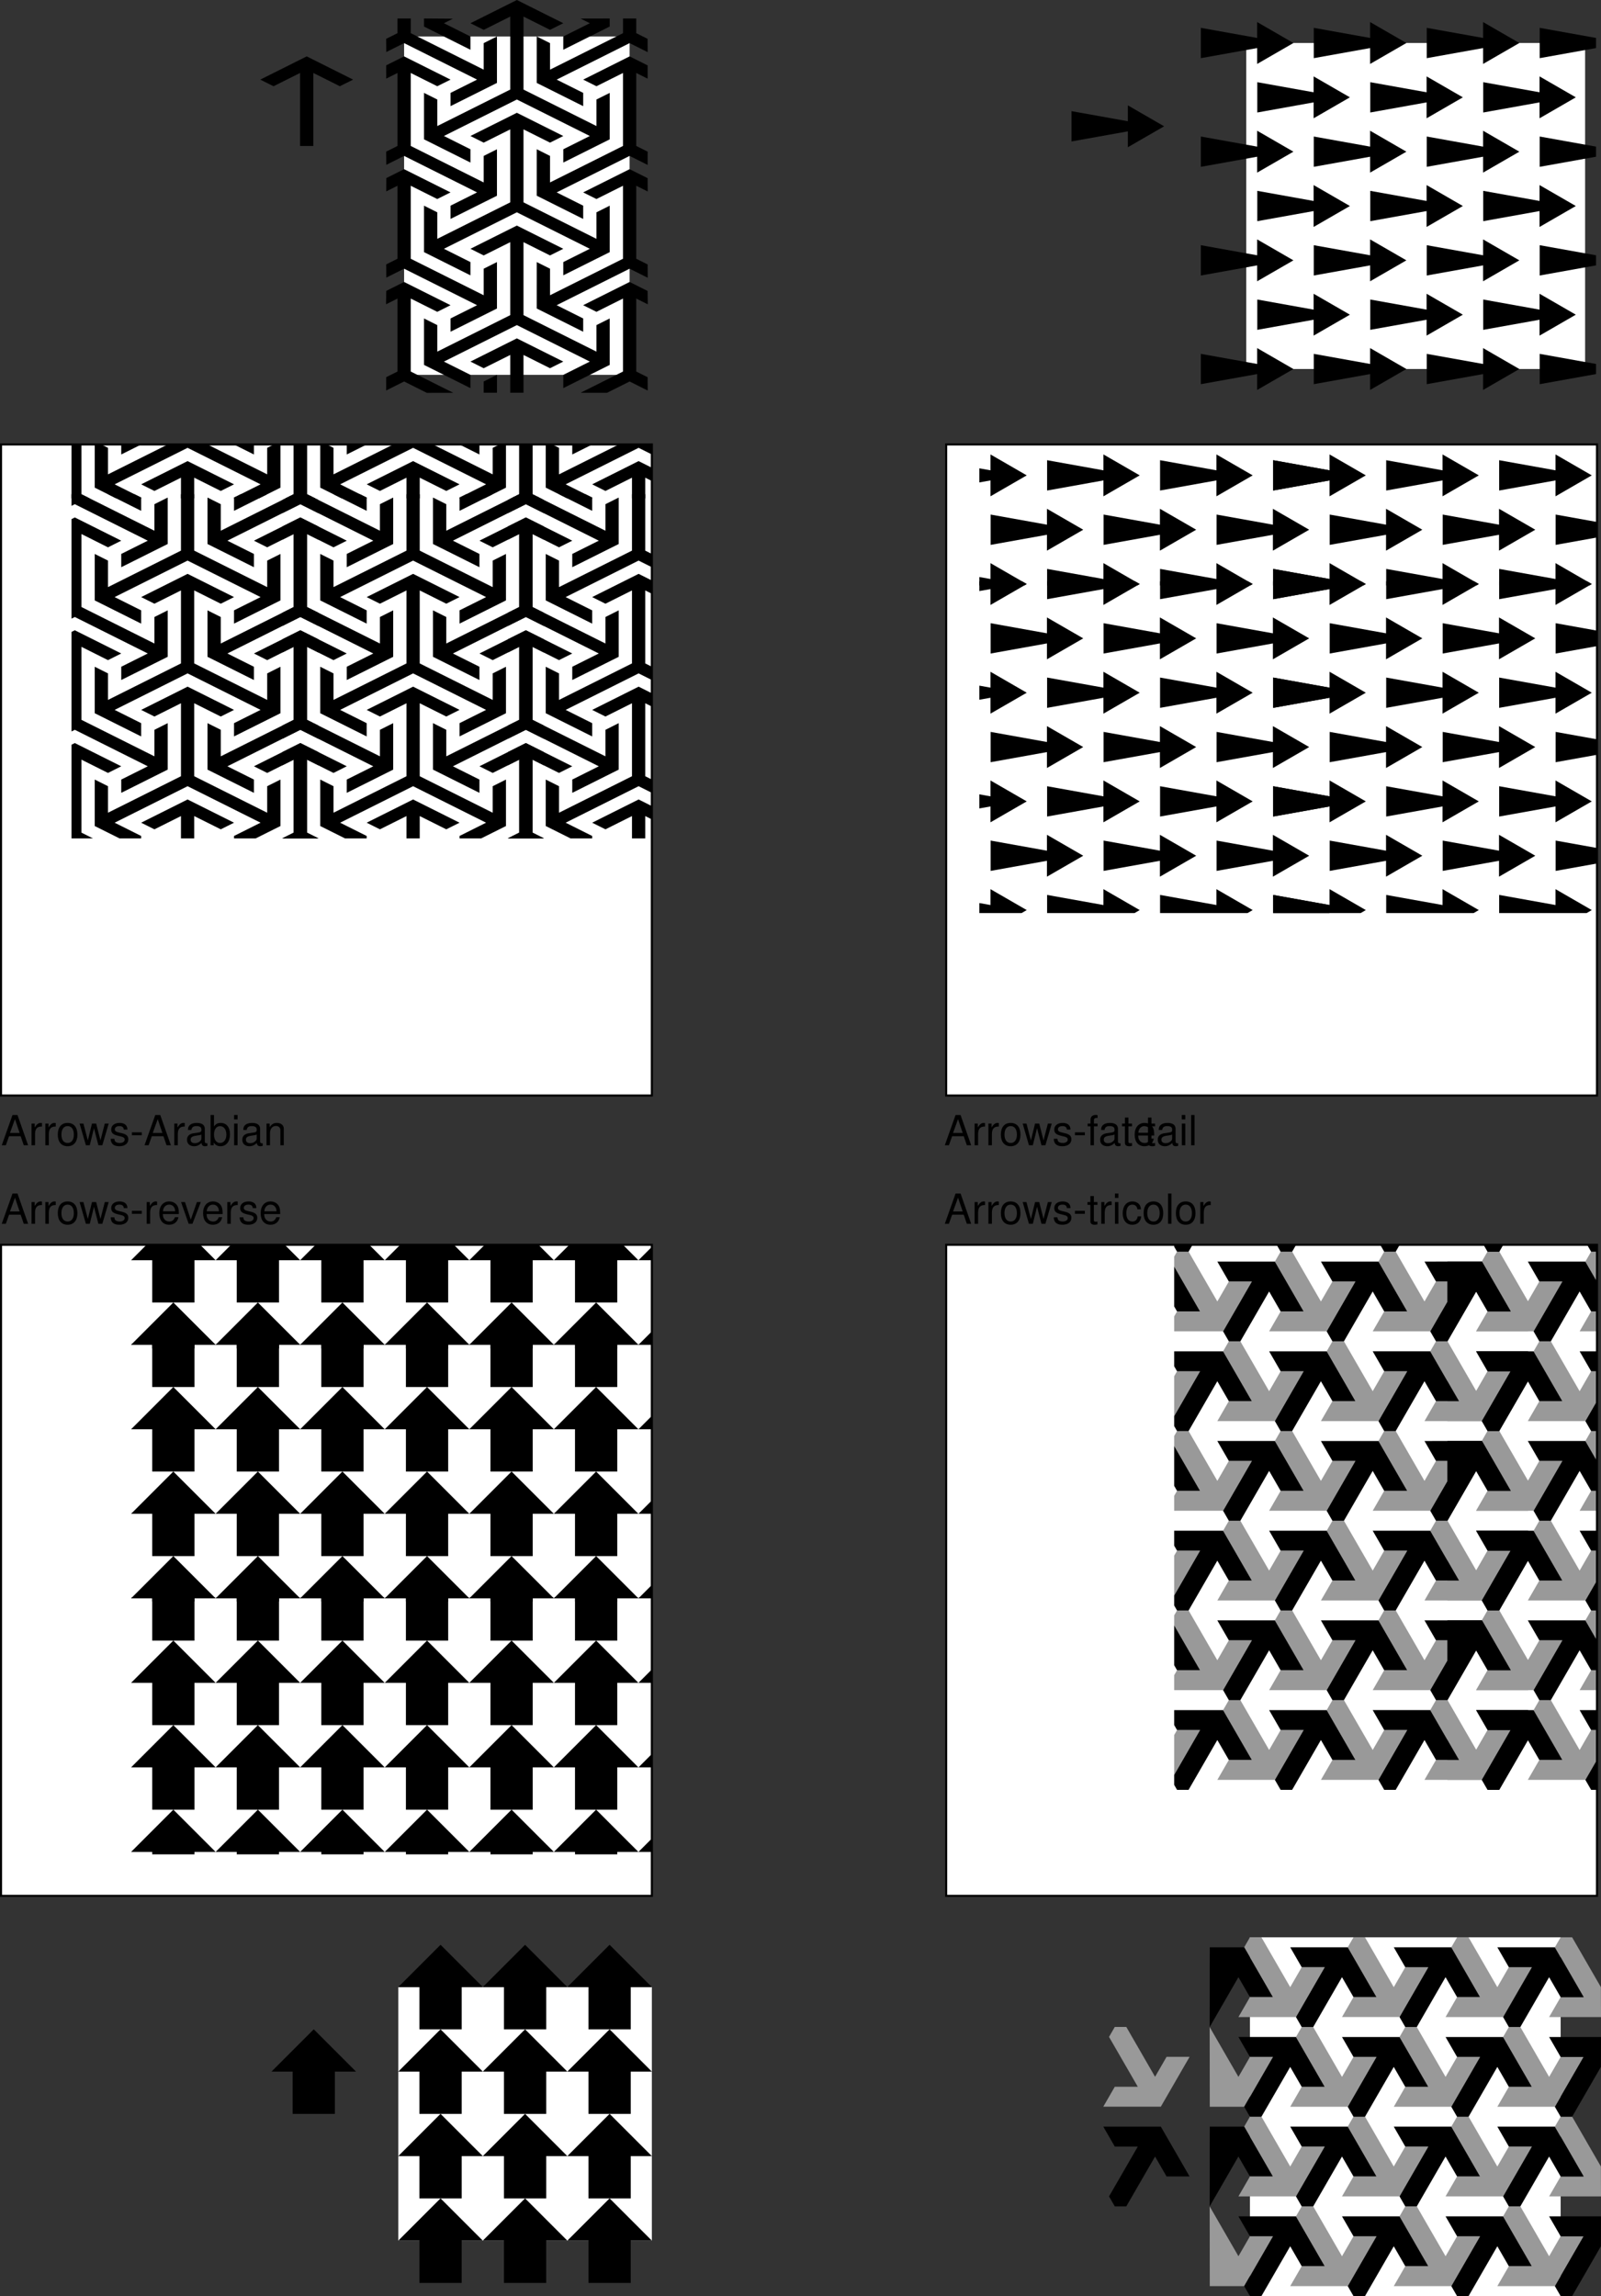
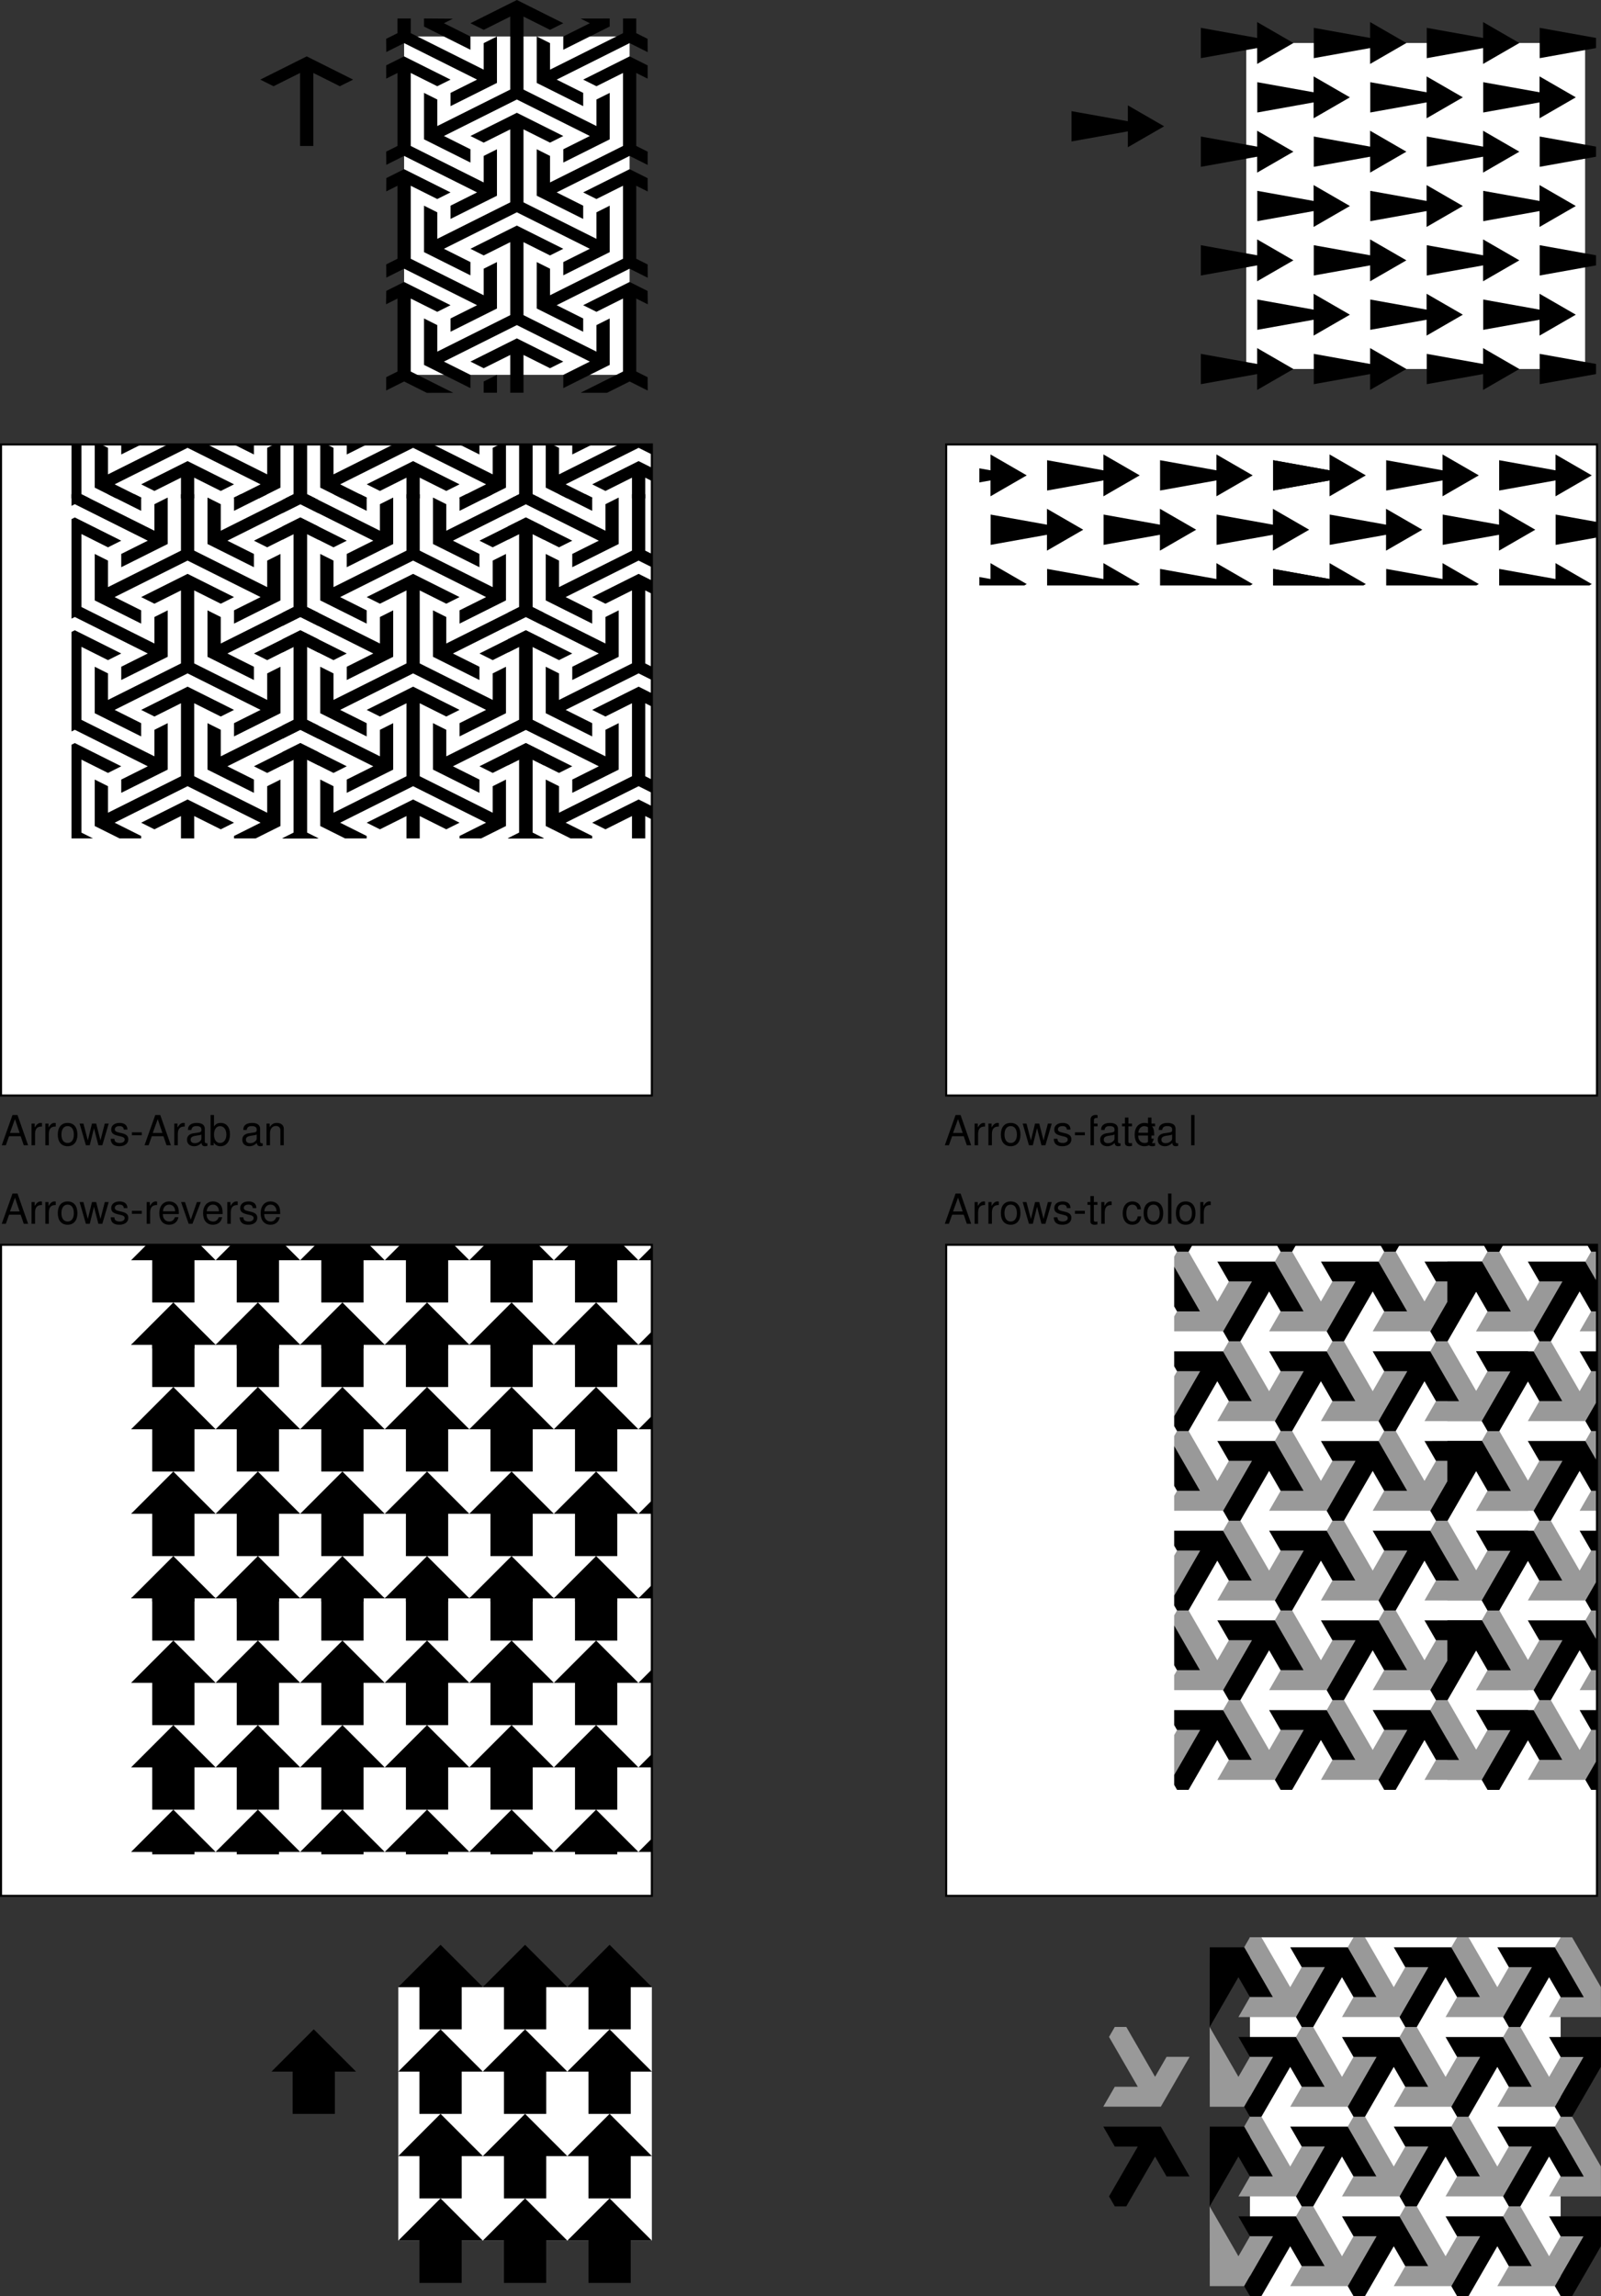
<svg xmlns="http://www.w3.org/2000/svg" xmlns:xlink="http://www.w3.org/1999/xlink" width="386.215" height="553.699">
  <rect width="100%" height="100%" fill="#333333" stroke="none" />
  <defs>
    <path id="a" d="M4.734-2.188 5.484 0h1.047L3.97-7.297H2.766L.172 0h.984l.782-2.188Zm-.25-.78H2.156l1.204-3.33zm0 0" />
    <path id="b" d="M.688-5.234V0h.843v-2.719c.016-1.265.532-1.828 1.672-1.797v-.843c-.14-.016-.219-.032-.312-.032-.547 0-.954.329-1.438 1.094v-.937zm0 0" />
    <path id="c" d="M2.719-5.39c-1.485 0-2.36 1.046-2.36 2.812C.36-.813 1.234.234 2.734.234c1.47 0 2.36-1.046 2.36-2.78 0-1.813-.86-2.845-2.375-2.845zm.015.765c.938 0 1.5.781 1.5 2.078 0 1.235-.578 2-1.5 2-.937 0-1.5-.765-1.5-2.031s.563-2.047 1.5-2.047zm0 0" />
    <path id="d" d="m5.547 0 1.531-5.234h-.937L5.094-1.156 4.062-5.234H3.048l-1 4.078L.984-5.234H.063L1.577 0h.938L3.53-4.11 4.594 0Zm0 0" />
    <path id="e" d="M4.375-3.781c0-1.031-.688-1.61-1.89-1.61-1.22 0-2.016.625-2.016 1.594 0 .828.422 1.219 1.656 1.516l.781.187c.578.14.813.36.813.719 0 .5-.485.828-1.219.828-.453 0-.828-.125-1.047-.344-.125-.156-.187-.296-.234-.671H.344C.375-.345 1.063.234 2.438.234c1.312 0 2.156-.656 2.156-1.671 0-.766-.438-1.204-1.485-1.454l-.796-.187c-.688-.156-.97-.375-.97-.75 0-.485.423-.797 1.11-.797.672 0 1.031.297 1.047.844zm0 0" />
    <path id="f" d="M2.844-3.125H.454v.719h2.39Zm0 0" />
    <path id="g" d="M2.547-5.234h-.86v-1.454H.845v1.454H.14v.671h.703v3.97c0 .53.36.827 1.015.827.22 0 .407-.03.688-.078v-.703A1.528 1.528 0 0 1 2.14-.5c-.36 0-.454-.094-.454-.469v-3.594h.86zm0 0" />
-     <path id="h" d="M1.5-5.234H.672V0H1.5Zm0-2.063H.656v1.063H1.5Zm0 0" />
    <path id="i" d="M4.703-3.484c-.031-.5-.14-.829-.344-1.125-.359-.485-.984-.782-1.718-.782C1.219-5.39.312-4.266.312-2.53c0 1.687.891 2.765 2.313 2.765 1.25 0 2.047-.75 2.14-2.03h-.827c-.141.843-.579 1.25-1.282 1.25-.922 0-1.469-.75-1.469-1.985 0-1.313.532-2.094 1.438-2.094.703 0 1.14.422 1.25 1.14zm0 0" />
    <path id="j" d="M1.516-7.297H.687V0h.829zm0 0" />
-     <path id="k" d="M2.578-5.234h-.875v-.829c0-.343.203-.53.594-.53.062 0 .094 0 .281.015v-.688c-.187-.046-.297-.046-.469-.046-.765 0-1.234.437-1.234 1.187v.89H.187v.673h.688V0h.828v-4.563h.875zm0 0" />
+     <path id="k" d="M2.578-5.234h-.875v-.829c0-.343.203-.53.594-.53.062 0 .094 0 .281.015v-.688c-.187-.046-.297-.046-.469-.046-.765 0-1.234.437-1.234 1.187v.89H.187h.688V0h.828v-4.563h.875zm0 0" />
    <path id="l" d="M5.344-.484c-.078.015-.125.015-.172.015-.297 0-.453-.156-.453-.406v-3.078c0-.938-.672-1.438-1.969-1.438-.766 0-1.375.22-1.734.61-.25.265-.344.578-.36 1.093h.828c.079-.64.454-.937 1.235-.937.765 0 1.172.281 1.172.781v.219c-.016.36-.188.5-.875.578-1.172.156-1.36.203-1.672.328-.61.266-.922.719-.922 1.406 0 .938.656 1.547 1.719 1.547.656 0 1.187-.234 1.78-.78.063.546.313.78.86.78.172 0 .282-.03.563-.093zM3.89-1.656c0 .281-.079.453-.329.687-.343.313-.75.469-1.25.469-.64 0-1.015-.313-1.015-.844 0-.547.36-.828 1.25-.953s1.062-.156 1.344-.297zm0 0" />
    <path id="m" d="M5.125-2.344c0-.797-.063-1.281-.203-1.672-.344-.859-1.14-1.375-2.125-1.375-1.453 0-2.39 1.11-2.39 2.844 0 1.735.89 2.781 2.374 2.781 1.203 0 2.031-.687 2.235-1.828h-.829c-.234.688-.703 1.047-1.375 1.047-.53 0-.984-.234-1.265-.672-.203-.297-.266-.593-.281-1.125Zm-3.828-.672c.062-.968.656-1.609 1.5-1.609s1.437.672 1.437 1.61zm0 0" />
    <path id="n" d="m2.844 0 2.015-5.234h-.937L2.437-.984l-1.39-4.25H.094L1.937 0Zm0 0" />
    <path id="E" d="M.547-7.297V0h.75v-.672c.39.61.922.906 1.656.906 1.375 0 2.281-1.14 2.281-2.875 0-1.703-.859-2.75-2.25-2.75-.718 0-1.218.266-1.609.86v-2.766zm2.281 2.688c.938 0 1.531.812 1.531 2.062 0 1.188-.625 2-1.53 2-.892 0-1.454-.797-1.454-2.031 0-1.235.563-2.031 1.453-2.031zm0 0" />
    <path id="F" d="M.703-5.234V0h.844v-2.89c0-1.063.547-1.766 1.406-1.766.672 0 1.094.39 1.094 1.031V0h.828v-3.953c0-.875-.656-1.438-1.672-1.438-.765 0-1.265.297-1.734 1.032v-.875zm0 0" />
    <path id="p" d="M56.008-85.95v3.544l2.738 1.367.02 3.207-4.356-2.176-17.605 8.801 6.402 3.2v3.198l-11.203-5.597V-81.61l3.203 1.601v6.403l17.602-8.801v-3.543h3.199m-44.23.05-2.176 1.09 6.402 3.2v3.203L4.8-84.008v-1.941l6.976.05m37.832-.05v1.941l-11.203 5.602v-3.203l6.403-3.2-2.246-1.12 7.046-.02m9.145 14.515-2.746-1.375v17.602l2.758 1.379-.004 3.2-4.352-2.177-17.605 8.801 6.402 3.2v3.199l-11.203-5.598v-11.203l3.203 1.601v6.399l17.602-8.801v-17.602l-6.403 3.204-3.199-1.602 11.203-5.602 4.352 2.176-.008 3.2M27.204-90.41l11.202 5.601-3.199 1.602-6.402-3.203v17.601l17.601 8.801v-6.398l3.203-1.602v11.203l-11.203 5.598v-3.2l6.403-3.198-17.606-8.801-17.601 8.8 6.402 3.2v3.199L4.8-56.805v-11.203L8-66.406v6.398l17.605-8.8V-86.41l-6.402 3.203-3.2-1.602 11.2-5.601m-31.531 9.367 2.726-1.363v-3.543h3.204v3.543l17.601 8.8v-6.402l3.2-1.601v11.203L11.198-64.81v-3.199l6.403-3.199L0-80.007l-4.3 2.148-.028-3.184m.004 27.2 2.722-1.364v-17.602l-2.714 1.36-.004-3.2L0-76.808l11.2 5.602L8-69.605 1.602-72.81v17.602l17.601 8.8v-6.398l3.2-1.601v11.203l-11.204 5.598v-3.2l6.403-3.199L0-52.804l-4.297 2.148-.027-3.188m63.097 9.621-2.765-1.382v17.601l2.754 1.375.02 3.211-4.372-2.184L36.805-16.8l6.402 3.2v3.203L32.004-16v-11.203l3.203 1.601v6.399l17.602-8.8v-17.602l-6.403 3.203-3.199-1.602 11.203-5.601 4.344 2.171.02 3.211m-31.57-18.984 11.202 5.602-3.199 1.597-6.402-3.199v17.602l17.601 8.8v-6.398l3.203-1.602v11.203l-11.203 5.598v-3.2l6.403-3.198-17.606-8.801-17.601 8.8 6.402 3.2v3.2L4.8-29.603v-11.203L8-39.203v6.398l17.605-8.8v-17.602l-6.402 3.2-3.2-1.598 11.2-5.602m31.59 46.2-2.785-1.395V-.801L58.754.57l.023 3.215-4.367-2.183-5.457 2.726-6.383-.012L52.81-.8v-17.601L46.406-15.2l-3.199-1.602 11.203-5.601 4.34 2.172.043 3.222m-31.59-18.996 11.203 5.602-3.199 1.601-6.402-3.203v17.602l17.601 8.8V-12l3.203-1.602v11.204L38.406 3.199V0l6.403-3.2L27.203-12 9.602-3.2 16.004 0v3.2L4.8-2.399v-11.204L8-12v6.398l17.605-8.8v-17.602L19.203-28.8l-3.2-1.601 11.2-5.602M25.605 4.312V-4.8l-6.402 3.2-3.2-1.598 11.2-5.602 11.203 5.602-3.199 1.597L28.805-4.8v9.114h-3.2M-4.32-26.642l2.718-1.363v-17.601l-2.707 1.355.02-3.21L0-49.606l11.2 5.601L8-42.402l-6.398-3.203v17.601l17.601 8.8v-6.398l3.2-1.601V-16l-11.204 5.602v-3.204l6.403-3.199L0-25.6l-4.29 2.144-.03-3.184m-.016 30.407L0 1.602l5.484 2.742 6.383-.012L1.602-.801v-17.601L8-15.2l3.2-1.602-11.2-5.6-4.309 2.156-.046 3.223 2.753-1.38V-.8L-4.316.56l-.02 3.207" />
    <path id="s" d="M-10.957 3.656 2.633 1.22v3.83L11.383 0l-8.75-5.05v3.831l-13.59-2.437v7.312m35.969-16.761-8.754 5.05v-3.832L2.668-9.449v-7.313l13.59 2.438v-3.832l8.754 5.05m-35.969-16.761 13.59 2.437v-3.832l8.75 5.051-8.75 5.05v-3.831l-13.59 2.437v-7.312m27.254 0 13.59 2.437v-3.832l8.75 5.051-8.75 5.05v-3.831l-13.59 2.437v-7.312m8.715-9.45-8.754 5.055v-3.836L2.668-35.66v-7.309l13.59 2.438v-3.836l8.754 5.05m-35.969-16.757 13.59 2.433v-3.832l8.75 5.055-8.75 5.05v-3.835l-13.59 2.437v-7.308m27.254 0 13.59 2.433v-3.832l8.75 5.055-8.75 5.05v-3.835l-13.59 2.437v-7.308m8.715-9.45-8.754 5.051v-3.832l-13.59 2.438v-7.313l13.59 2.438v-3.832l8.754 5.05m-35.969-16.761 13.59 2.437v-3.832l8.75 5.051-8.75 5.05v-3.831l-13.59 2.437v-7.312m27.254 0 13.59 2.437v-3.832l8.75 5.051-8.75 5.05v-3.831l-13.59 2.437v-7.312m0 85.941 13.59-2.437V5.05L38.637 0l-8.75-5.05v3.831l-13.59-2.437v7.312m27.25 0L57.14 1.22v3.83L65.89 0l-8.75-5.05v3.831L43.547-3.656v7.312m8.715-16.761-8.75 5.05v-3.832l-13.59 2.438v-7.313l13.59 2.438v-3.832l8.75 5.05m-8.715-16.761L57.14-27.43v-3.832l8.75 5.051-8.75 5.05v-3.831l-13.594 2.437v-7.312m8.715-9.45-8.75 5.055v-3.836l-13.59 2.438v-7.309l13.59 2.438v-3.836l8.75 5.05m-8.715-16.757 13.594 2.433v-3.832l8.75 5.055-8.75 5.05v-3.835l-13.594 2.437v-7.308m8.715-9.45-8.75 5.051v-3.832l-13.59 2.438v-7.313l13.59 2.438v-3.832l8.75 5.05m-8.715-16.761 13.594 2.437v-3.832l8.75 5.051-8.75 5.05v-3.831l-13.594 2.437v-7.312M84.39-1.22 70.8-3.656v7.312L84.39 1.22m-4.875-14.324-8.75 5.05v-3.832l-13.59 2.438v-7.313l13.59 2.438v-3.832l8.75 5.05m4.875-11.886L70.8-22.555v-7.312l13.59 2.437m-4.875-11.886-8.75 5.054v-3.836l-13.59 2.438v-7.309l13.59 2.438v-3.836l8.75 5.05m4.875-11.886L70.8-48.766v-7.308l13.59 2.433m-4.875-11.882-8.75 5.05v-3.832l-13.59 2.438v-7.313l13.59 2.438v-3.832l8.75 5.05M84.39-77.41 70.8-74.973v-7.312l13.59 2.437" />
    <path id="v" d="M0 0h5.098v10.195h10.195V0h5.102l-10.2-10.195L0 0m20.395 0h5.097v10.195h10.195V0h5.102l-10.2-10.195L20.396 0M40.79 0h5.098v10.195h10.195V0h5.098L50.984-10.195 40.79 0M0-20.387h5.098v10.2h10.195v-10.2h5.102l-10.2-10.195L0-20.387m20.395 0h5.097v10.2h10.195v-10.2h5.102l-10.2-10.195-10.194 10.195m20.394 0h5.098v10.2h10.195v-10.2h5.098L50.984-30.582 40.79-20.387M0-40.773h5.098v10.199h10.195v-10.2h5.102l-10.2-10.195L0-40.773m20.395 0h5.097v10.199h10.195v-10.2h5.102l-10.2-10.195-10.194 10.196m20.394 0h5.098v10.199h10.195v-10.2h5.098L50.984-50.968 40.79-40.773M0-61.156h5.098v10.195h10.195v-10.195h5.102l-10.2-10.2L0-61.155m20.395 0h5.097v10.195h10.195v-10.195h5.102l-10.2-10.2-10.194 10.2m20.394 0h5.098v10.195h10.195v-10.195h5.098l-10.196-10.2-10.195 10.2" />
    <path id="z" d="m23.598-40.871 6.941 12.023h-5.555l-2.773 4.805h13.883l6.937-12.02h-5.55l-2.778 4.81-6.941-12.02h-2.778l-1.386 2.402m-24.985 0 6.938 12.023H0l-2.777 4.805h13.882l6.942-12.02h-5.555l-2.777 4.81-6.938-12.02H0l-1.387 2.402m37.48 21.637 6.938 12.023h-5.55l-2.778 4.809h13.883l6.937-12.02h-5.55l-2.774 4.805-6.945-12.02H37.48l-1.386 2.403M-9.688-2.402h8.301l6.938-12.02H0l-2.777 4.809-6.938-12.024.028 19.235M11.105-19.23l6.942 12.02h-5.555L9.715-2.403h13.883l6.941-12.02h-5.555l-2.773 4.809-6.941-12.024h-2.778l-1.387 2.407m73.57-12.024-6.94-12.02H74.96l-1.39 2.403 6.94 12.023h-5.55l-2.777 4.805h12.515l-.023-7.21M61.078-19.23 68.02-7.21h-5.555l-2.778 4.808H73.57l6.942-12.02H74.96l-2.777 4.809-6.942-12.024h-2.777l-1.387 2.407m-37.48-64.895 6.941 12.02h-5.555l-2.773 4.808h13.883l6.937-12.02h-5.55l-2.778 4.81-6.941-12.024h-2.778l-1.386 2.406m24.988 0 6.937 12.02h-5.55l-2.778 4.808h13.88l6.94-12.02h-5.55l-2.778 4.81-6.94-12.024h-2.774l-1.387 2.406m-49.973 0 6.938 12.02H0l-2.777 4.808h13.882l6.942-12.02h-5.555l-2.777 4.81-6.938-12.024H0l-1.387 2.406m37.48 21.637 6.938 12.02h-5.55l-2.778 4.808h13.883l6.937-12.02h-5.55l-2.774 4.809-6.945-12.02H37.48l-1.386 2.403M-9.688-45.66h8.301l6.938-12.02H0l-2.777 4.809-6.938-12.02.028 19.23m20.792-16.827 6.942 12.02h-5.555L9.715-45.66h13.883l6.941-12.02h-5.555l-2.773 4.809-6.941-12.02h-2.778l-1.387 2.403m73.57-12.02-6.94-12.023H74.96l-1.39 2.406 6.94 12.02h-5.55l-2.777 4.808h12.515l-.023-7.21M61.078-62.489l6.942 12.02h-5.555l-2.778 4.808H73.57l6.942-12.02H74.96l-2.777 4.809-6.942-12.02h-2.777l-1.387 2.403M48.582-40.871l6.941 12.02h-5.55l-2.778 4.808h13.883l6.938-12.02h-5.551l-2.778 4.81-6.94-12.02h-2.774l-1.391 2.402" />
    <path id="C" d="m23.598-2.402 6.941-12.02h-5.555l-2.773-4.808h13.883L43.03-7.21h-5.55l-2.778-4.81L27.762 0h-2.778l-1.386-2.402m24.988 0 6.937-12.02h-5.55l-2.778-4.812h13.88l6.94 12.023h-5.55l-2.778-4.809L52.748 0h-2.774l-1.387-2.402m-58.273-38.47h8.3l6.938 12.024H0l-2.777-4.812-6.938 12.023.028-19.234m8.3 38.469 6.938-12.02H0l-2.777-4.808h13.882l6.942 12.02h-5.555l-2.777-4.81L2.777 0H0l-1.387-2.402m86.063-9.618L77.734 0h-2.773l-1.39-2.402 6.94-12.02h-5.55l-2.777-4.808h12.515l-.023 7.21M61.078-24.043l6.942-12.02h-5.555l-2.778-4.808H73.57l6.942 12.023H74.96l-2.777-4.812-6.942 12.023h-2.777l-1.387-2.406M36.094-67.297l6.937-12.02h-5.55l-2.778-4.808h13.883l6.937 12.02h-5.55l-2.778-4.81-6.941 12.024H37.48l-1.386-2.406M23.598-45.66l6.941-12.02h-5.555l-2.773-4.808h13.883l6.937 12.02h-5.55l-2.778-4.805-6.941 12.02h-2.778l-1.386-2.407M-9.687-84.125h8.3l6.938 12.02H0l-2.777-4.81-6.938 12.024.027-19.234m20.793 16.828 6.942-12.02h-5.555l-2.777-4.808h13.883l6.941 12.02h-5.555l-2.773-4.81L15.27-64.89h-2.778l-1.387-2.406M-1.387-45.66l6.938-12.02H0l-2.777-4.808h13.882l6.942 12.023h-5.555l-2.777-4.808-6.938 12.02H0l-1.387-2.407m86.063-9.613-6.942 12.02h-2.773l-1.39-2.407 6.94-12.02h-5.55l-2.777-4.808h12.515l-.023 7.215M61.078-67.297l6.942-12.02h-5.555l-2.778-4.808H73.57l6.942 12.02H74.96l-2.777-4.81-6.942 12.024h-2.777l-1.387-2.406M36.094-24.043l6.937-12.02h-5.55l-2.778-4.808h13.883l6.937 12.02h-5.55l-2.778-4.81-6.941 12.024H37.48l-1.386-2.406m-24.989 0 6.942-12.02h-5.555L9.715-40.87h13.883l6.941 12.023h-5.555l-2.773-4.812-6.941 12.023h-2.778l-1.387-2.406M48.582-45.66l6.941-12.02h-5.55l-2.778-4.808h13.883l6.942 12.02h-5.555l-2.778-4.805-6.94 12.02h-2.774l-1.391-2.407" />
    <clipPath id="o">
      <path d="M23 121h140v83H23Zm0 0" />
    </clipPath>
    <clipPath id="q">
      <path d="M23 109h140v13H23Zm0 0" />
    </clipPath>
    <clipPath id="r">
-       <path d="M242 142h149v80H242Zm0 0" />
-     </clipPath>
+       </clipPath>
    <clipPath id="t">
      <path d="M242 109h149v34H242Zm0 0" />
    </clipPath>
    <clipPath id="u">
      <path d="M37 387h126v62H37Zm0 0" />
    </clipPath>
    <clipPath id="w">
      <path d="M37 326h126v62H37Zm0 0" />
    </clipPath>
    <clipPath id="x">
      <path d="M37 302h126v25H37Zm0 0" />
    </clipPath>
    <clipPath id="y">
      <path d="M289 346h102v88H289Zm0 0" />
    </clipPath>
    <clipPath id="A">
      <path d="M289 302h102v45H289Zm0 0" />
    </clipPath>
    <clipPath id="B">
      <path d="M289 346h102v88H289Zm0 0" />
    </clipPath>
    <clipPath id="D">
      <path d="M289 302h102v45H289Zm0 0" />
    </clipPath>
  </defs>
  <g transform="translate(-5.75 -1.82)">
    <use xlink:href="#a" width="100%" height="100%" x="233.5" y="296.935" />
    <use xlink:href="#b" width="100%" height="100%" x="240.17" y="296.935" />
    <use xlink:href="#b" width="100%" height="100%" x="243.5" y="296.935" />
    <use xlink:href="#c" width="100%" height="100%" x="246.83" y="296.935" />
    <use xlink:href="#d" width="100%" height="100%" x="252.39" y="296.935" />
    <use xlink:href="#e" width="100%" height="100%" x="259.61" y="296.935" />
    <use xlink:href="#f" width="100%" height="100%" x="264.61" y="296.935" />
    <use xlink:href="#g" width="100%" height="100%" x="267.94" y="296.935" />
    <use xlink:href="#b" width="100%" height="100%" x="270.72" y="296.935" />
    <use xlink:href="#h" width="100%" height="100%" x="274.05" y="296.935" />
    <use xlink:href="#i" width="100%" height="100%" x="276.27" y="296.935" />
    <use xlink:href="#c" width="100%" height="100%" x="281.27" y="296.935" />
    <use xlink:href="#j" width="100%" height="100%" x="286.83" y="296.935" />
    <use xlink:href="#c" width="100%" height="100%" x="289.05" y="296.935" />
    <use xlink:href="#b" width="100%" height="100%" x="294.61" y="296.935" />
  </g>
  <g transform="translate(-5.75 -1.82)">
    <use xlink:href="#a" width="100%" height="100%" x="233.5" y="278" />
    <use xlink:href="#b" width="100%" height="100%" x="240.17" y="278" />
    <use xlink:href="#b" width="100%" height="100%" x="243.5" y="278" />
    <use xlink:href="#c" width="100%" height="100%" x="246.83" y="278" />
    <use xlink:href="#d" width="100%" height="100%" x="252.39" y="278" />
    <use xlink:href="#e" width="100%" height="100%" x="259.61" y="278" />
    <use xlink:href="#f" width="100%" height="100%" x="264.61" y="278" />
    <use xlink:href="#k" width="100%" height="100%" x="267.94" y="278" />
    <use xlink:href="#l" width="100%" height="100%" x="270.72" y="278" />
    <use xlink:href="#g" width="100%" height="100%" x="276.28" y="278" />
    <use xlink:href="#m" width="100%" height="100%" x="279.06" y="278" />
    <use xlink:href="#g" width="100%" height="100%" x="281.84" y="278" />
    <use xlink:href="#l" width="100%" height="100%" x="284.62" y="278" />
    <use xlink:href="#h" width="100%" height="100%" x="290.18" y="278" />
    <use xlink:href="#j" width="100%" height="100%" x="292.4" y="278" />
  </g>
  <g transform="translate(-5.75 -1.82)">
    <use xlink:href="#a" width="100%" height="100%" x="6" y="296.935" />
    <use xlink:href="#b" width="100%" height="100%" x="12.67" y="296.935" />
    <use xlink:href="#b" width="100%" height="100%" x="16" y="296.935" />
    <use xlink:href="#c" width="100%" height="100%" x="19.33" y="296.935" />
    <use xlink:href="#d" width="100%" height="100%" x="24.89" y="296.935" />
    <use xlink:href="#e" width="100%" height="100%" x="32.11" y="296.935" />
    <use xlink:href="#f" width="100%" height="100%" x="37.11" y="296.935" />
    <use xlink:href="#b" width="100%" height="100%" x="40.44" y="296.935" />
    <use xlink:href="#m" width="100%" height="100%" x="43.77" y="296.935" />
    <use xlink:href="#n" width="100%" height="100%" x="49.33" y="296.935" />
    <use xlink:href="#m" width="100%" height="100%" x="54.33" y="296.935" />
    <use xlink:href="#b" width="100%" height="100%" x="59.89" y="296.935" />
    <use xlink:href="#e" width="100%" height="100%" x="63.22" y="296.935" />
    <use xlink:href="#m" width="100%" height="100%" x="68.22" y="296.935" />
  </g>
  <path fill="#fff" d="M157.25 264.18v-157H.25v157h157" />
  <g clip-path="url(#o)" transform="translate(-5.75 -1.82)">
    <use xlink:href="#p" width="100%" height="100%" x="23.799" y="203.412" />
    <use xlink:href="#p" width="100%" height="100%" x="78.199" y="203.412" />
    <use xlink:href="#p" width="100%" height="100%" x="132.599" y="203.412" />
  </g>
  <g clip-path="url(#q)" transform="translate(-5.75 -1.82)">
    <use xlink:href="#p" width="100%" height="100%" x="23.799" y="121.814" />
    <use xlink:href="#p" width="100%" height="100%" x="78.199" y="121.814" />
    <use xlink:href="#p" width="100%" height="100%" x="132.599" y="121.814" />
  </g>
  <path fill="none" stroke="#000" stroke-width=".5" d="M157.25 264.18v-157H.25v157zm0 0" />
  <path fill="#fff" d="M385.25 264.18v-157h-157v157h157" />
  <g clip-path="url(#r)" transform="translate(-5.75 -1.82)">
    <use xlink:href="#s" width="100%" height="100%" x="242.05" y="221.286" />
    <use xlink:href="#s" width="100%" height="100%" x="323.85" y="221.286" />
  </g>
  <g clip-path="url(#t)" transform="translate(-5.75 -1.82)">
    <use xlink:href="#s" width="100%" height="100%" x="242.05" y="142.667" />
    <use xlink:href="#s" width="100%" height="100%" x="323.85" y="142.667" />
  </g>
  <path fill="none" stroke="#000" stroke-width=".5" d="M385.25 264.18v-157h-157v157zm0 0" />
  <path fill="#fff" d="M157.25 457.18v-157H.25v157h157" />
  <g clip-path="url(#u)" transform="translate(-5.75 -1.82)">
    <use xlink:href="#v" width="100%" height="100%" x="37.371" y="448.408" />
    <use xlink:href="#v" width="100%" height="100%" x="98.571" y="448.408" />
    <use xlink:href="#v" width="100%" height="100%" x="159.771" y="448.408" />
  </g>
  <g clip-path="url(#w)" transform="translate(-5.75 -1.82)">
    <use xlink:href="#v" width="100%" height="100%" x="37.371" y="387.26" />
    <use xlink:href="#v" width="100%" height="100%" x="98.571" y="387.26" />
    <use xlink:href="#v" width="100%" height="100%" x="159.771" y="387.26" />
  </g>
  <g clip-path="url(#x)" transform="translate(-5.75 -1.82)">
    <use xlink:href="#v" width="100%" height="100%" x="37.371" y="326.112" />
    <use xlink:href="#v" width="100%" height="100%" x="98.571" y="326.112" />
    <use xlink:href="#v" width="100%" height="100%" x="159.771" y="326.112" />
  </g>
  <path fill="none" stroke="#000" stroke-width=".5" d="M157.25 457.18v-157H.25v157zm0 0" />
  <path fill="#fff" d="M385.25 457.18v-157h-157v157h157" />
  <g clip-path="url(#y)" transform="translate(-5.75 -1.82)">
    <g fill="#999">
      <use xlink:href="#z" width="100%" height="100%" x="289.696" y="433.44" />
      <use xlink:href="#z" width="100%" height="100%" x="364.596" y="433.44" />
    </g>
  </g>
  <g clip-path="url(#A)" transform="translate(-5.75 -1.82)">
    <g fill="#999">
      <use xlink:href="#z" width="100%" height="100%" x="289.696" y="346.92" />
      <use xlink:href="#z" width="100%" height="100%" x="364.596" y="346.92" />
    </g>
  </g>
  <g clip-path="url(#B)" transform="translate(-5.75 -1.82)">
    <use xlink:href="#C" width="100%" height="100%" x="289.696" y="433.44" />
    <use xlink:href="#C" width="100%" height="100%" x="364.596" y="433.44" />
  </g>
  <g clip-path="url(#D)" transform="translate(-5.75 -1.82)">
    <use xlink:href="#C" width="100%" height="100%" x="289.696" y="346.92" />
    <use xlink:href="#C" width="100%" height="100%" x="364.596" y="346.92" />
  </g>
  <path fill="none" stroke="#000" stroke-width=".5" d="M385.25 457.18v-157h-157v157zm0 0" />
  <g transform="translate(-5.75 -1.82)">
    <use xlink:href="#a" width="100%" height="100%" x="6" y="278" />
    <use xlink:href="#b" width="100%" height="100%" x="12.67" y="278" />
    <use xlink:href="#b" width="100%" height="100%" x="16" y="278" />
    <use xlink:href="#c" width="100%" height="100%" x="19.33" y="278" />
    <use xlink:href="#d" width="100%" height="100%" x="24.89" y="278" />
    <use xlink:href="#e" width="100%" height="100%" x="32.11" y="278" />
    <use xlink:href="#f" width="100%" height="100%" x="37.11" y="278" />
    <use xlink:href="#a" width="100%" height="100%" x="40.44" y="278" />
    <use xlink:href="#b" width="100%" height="100%" x="47.11" y="278" />
    <use xlink:href="#l" width="100%" height="100%" x="50.44" y="278" />
    <use xlink:href="#E" width="100%" height="100%" x="56" y="278" />
    <use xlink:href="#h" width="100%" height="100%" x="61.56" y="278" />
    <use xlink:href="#l" width="100%" height="100%" x="63.78" y="278" />
    <use xlink:href="#F" width="100%" height="100%" x="69.34" y="278" />
  </g>
  <path fill="#fff" d="M97.484 90.398V8.797h54.399v81.601H97.484m-20.316-6 6 6m-6 0 6-6" />
  <path d="M153.484 4.46V8l2.735 1.367.02 3.207-4.356-2.176-17.598 8.801 6.399 3.2v3.199L129.484 20V8.797l3.2 1.601v6.399L150.285 8V4.46h3.2m-44.223.052-2.176 1.086 6.398 3.199V12l-11.199-5.602V4.461l6.977.05" />
  <path d="M147.086 4.46v1.938L135.883 12V8.797l6.402-3.2-2.246-1.12 7.047-.016m9.144 14.508-2.746-1.371v17.601l2.754 1.375-.004 3.2-4.351-2.176-17.598 8.8 6.398 3.2v3.199l-11.199-5.598V35.996l3.2 1.602v6.398l17.601-8.797V17.598l-6.402 3.199-3.2-1.598 11.2-5.601 4.351 2.175-.004 3.196" />
  <path d="m124.684 0 11.199 5.598-3.2 1.601L126.286 4v17.598l17.598 8.8v-6.402l3.203-1.598v11.2l-11.203 5.601v-3.203l6.402-3.2-17.601-8.8-17.598 8.8 6.398 3.2V39.2l-11.199-5.601v-11.2l3.2 1.598v6.402l17.6-8.8V4l-6.401 3.2-3.2-1.602L124.684 0" />
  <path d="M93.156 9.363 95.886 8V4.46h3.2V8l17.598 8.797v-6.399l3.199-1.601V20l-11.2 5.598v-3.2l6.403-3.199-17.602-8.8-4.297 2.148-.03-3.184" />
  <path d="m93.16 36.563 2.727-1.364V17.598l-2.715 1.359-.008-3.2 4.32-2.16 11.2 5.602-3.2 1.598-6.398-3.2V35.2l17.598 8.797v-6.398l3.199-1.602V47.2l-11.2 5.598v-3.2l6.403-3.199-17.602-8.8-4.293 2.148-.03-3.183m63.089 9.616-2.766-1.383v17.601l2.75 1.375.02 3.211-4.371-2.187-17.598 8.8 6.399 3.2v3.2l-11.2-5.599V63.2l3.2 1.598V71.2l17.601-8.8V44.796l-6.402 3.2-3.2-1.599 11.2-5.601 4.347 2.172.02 3.21" />
  <path d="m124.684 27.2 11.199 5.597-3.2 1.601-6.398-3.199v17.598l17.598 8.8V51.2l3.203-1.601v11.199l-11.203 5.601V63.2l6.402-3.203-17.601-8.797-17.598 8.797 6.398 3.203v3.2l-11.199-5.602v-11.2l3.2 1.602v6.399l17.6-8.801V31.199l-6.401 3.2-3.2-1.602 11.2-5.598M156.27 73.39l-2.786-1.394v17.602l2.746 1.37.02 3.212-4.367-2.184-5.453 2.727-6.38-.008 10.235-5.117V71.996l-6.402 3.203-3.2-1.601 11.2-5.602 4.34 2.172.047 3.223" />
  <path d="m124.684 54.398 11.199 5.598-3.2 1.602-6.398-3.2v17.598l17.598 8.8v-6.398l3.203-1.601v11.2l-11.203 5.597v-3.196l6.402-3.203-17.601-8.797-17.598 8.797 6.398 3.203v3.196l-11.199-5.598v-11.2l3.2 1.602v6.399l17.6-8.8v-17.6l-6.401 3.2-3.2-1.602 11.2-5.598" />
  <path d="M123.086 94.707v-9.11l-6.402 3.2-3.2-1.602 11.2-5.597 11.199 5.597-3.2 1.602-6.398-3.2v9.11h-3.2M93.164 63.758l2.723-1.36V44.797l-2.711 1.355.02-3.21 4.288-2.145 11.2 5.601-3.2 1.598-6.398-3.2v17.602l17.598 8.801v-6.402l3.199-1.598v11.2l-11.2 5.597v-3.2l6.403-3.198-17.602-8.801-4.289 2.144-.03-3.183" />
  <path d="M116.684 94.707v-2.71l3.199-1.599v4.309h-3.2m-23.531-.543 4.332-2.168 5.485 2.742 6.383-.008-10.266-5.132V71.996l6.398 3.203 3.2-1.601-11.2-5.602-4.308 2.156-.047 3.223 2.758-1.379v17.602l-2.719 1.355-.016 3.211M72.387 35.2V17.597l-6.403 3.199-3.199-1.598 11.2-5.601 11.199 5.601-3.2 1.598-6.398-3.2V35.2h-3.2" />
  <path fill="#fff" d="M157.25 479.18v61.148H96.078V479.18h61.172m-77.172 55.148 6 6m-6 0 6-6" />
  <path d="M96.078 540.328h5.098v10.195h10.195v-10.195h5.098l-10.196-10.195-10.195 10.195" />
  <path d="M116.469 540.328h5.097v10.195h10.196v-10.195h5.097l-10.195-10.195-10.195 10.195m20.391 0h5.097v10.195h10.195v-10.195h5.098l-10.195-10.195-10.196 10.195m-40.781-20.383h5.098v10.196h10.195v-10.196h5.098l-10.196-10.195-10.195 10.195" />
  <path d="M116.469 519.945h5.097v10.196h10.196v-10.196h5.097l-10.195-10.195-10.195 10.195m20.391 0h5.097v10.196h10.195v-10.196h5.098l-10.195-10.195-10.196 10.195m-40.781-20.382h5.098v10.195h10.195v-10.195h5.098l-10.196-10.196-10.195 10.195" />
  <path d="M116.469 499.563h5.097v10.195h10.196v-10.195h5.097l-10.195-10.196-10.195 10.195m20.391.001h5.097v10.195h10.195v-10.195h5.098l-10.195-10.196-10.196 10.195M96.078 479.18h5.098v10.195h10.195V479.18h5.098l-10.196-10.196-10.195 10.196" />
  <path d="M116.469 479.18h5.097v10.195h10.196V479.18h5.097l-10.195-10.196-10.195 10.196m20.391 0h5.097v10.195h10.195V479.18h5.098l-10.195-10.196-10.196 10.196m-71.367 20.383h5.098v10.195h10.195v-10.195h5.098l-10.195-10.196-10.196 10.195" />
  <path fill="#fff" d="M376.477 467.18v86.52h-74.95v-86.52h74.95M275.84 547.7l6 6m-6 0 6-6" />
  <path fill="#999" d="m325.121 512.832 6.938 12.02h-5.551l-2.774 4.808h13.88l6.94-12.02H339l-2.777 4.81-6.938-12.02h-2.777l-1.387 2.402m-24.984 0 6.941 12.02h-5.55l-2.778 4.808h13.879l6.941-12.02h-5.554l-2.774 4.81-6.941-12.02h-2.774l-1.39 2.402m37.476 21.637 6.942 12.02H339l-2.773 4.808h13.878l6.938-12.02h-5.55l-2.774 4.809-6.942-12.02H339l-1.387 2.403m-45.773 16.828h8.3l6.938-12.02h-5.55l-2.778 4.809-6.938-12.02.028 19.23m20.789-16.827 6.941 12.02h-5.554l-2.774 4.808h13.88l6.937-12.02h-5.551l-2.774 4.809-6.941-12.02h-2.777l-1.387 2.403m73.562-12.019-6.941-12.02h-2.773l-1.391 2.402 6.941 12.02h-5.55l-2.778 4.808h12.516l-.024-7.21m-23.597 12.019 6.941 12.02h-5.55l-2.778 4.808h13.879l6.941-12.02h-5.55l-2.778 4.809-6.941-12.02h-2.774l-1.39 2.403M267.535 491.2l6.942 12.019h-5.555l-2.774 4.808h13.88l6.94-12.02h-5.554l-2.773 4.81-6.942-12.024h-2.777l-1.387 2.406m57.586-21.617 6.938 12.02h-5.551l-2.774 4.808h13.88l6.94-12.02H339l-2.777 4.81-6.938-12.02h-2.777l-1.387 2.402m24.984 0 6.938 12.02h-5.55l-2.778 4.808h13.879l6.937-12.02h-5.55l-2.774 4.81-6.941-12.02h-2.774l-1.387 2.402m-49.968 0 6.941 12.02h-5.55l-2.778 4.808h13.879l6.941-12.02h-5.554l-2.774 4.81-6.941-12.02h-2.774l-1.39 2.402m37.476 21.637 6.942 12.02H339l-2.773 4.808h13.878l6.938-12.02h-5.55l-2.774 4.809-6.942-12.02H339l-1.387 2.403m-45.773 16.828h8.3l6.938-12.02h-5.55l-2.778 4.809-6.938-12.02.028 19.23m20.789-16.827 6.941 12.02h-5.554l-2.774 4.808h13.88l6.937-12.02h-5.551l-2.774 4.809-6.941-12.02h-2.777l-1.387 2.403m73.562-12.019-6.941-12.02h-2.773l-1.391 2.402 6.941 12.02h-5.55l-2.778 4.808h12.516l-.024-7.21m-23.597 12.019 6.941 12.02h-5.55l-2.778 4.808h13.879l6.941-12.02h-5.55l-2.778 4.809-6.941-12.02h-2.774l-1.39 2.403m-12.492 21.613 6.941 12.02h-5.55l-2.778 4.808h13.879l6.941-12.02h-5.55l-2.778 4.81-6.941-12.02h-2.774l-1.39 2.402" />
  <path d="m325.121 551.297 6.938-12.02h-5.551l-2.774-4.808h13.88l6.94 12.02H339l-2.777-4.805-6.938 12.015h-2.777l-1.387-2.402m24.984 0 6.938-12.02h-5.55l-2.778-4.808h13.879l6.937 12.02h-5.55l-2.774-4.805-6.941 12.015h-2.774l-1.387-2.402m-58.265-38.465h8.297l6.941 12.02h-5.55l-2.778-4.809-6.938 12.023.028-19.234m8.3 38.465 6.938-12.02h-5.55l-2.778-4.808h13.879l6.941 12.02h-5.554l-2.774-4.805-6.941 12.015h-2.774l-1.386-2.402m86.05-9.613-6.941 12.015h-2.773l-1.391-2.402 6.941-12.02h-5.55l-2.778-4.808h12.516l-.024 7.215m-23.597-12.024 6.941-12.02h-5.55l-2.778-4.808h13.879l6.941 12.02h-5.55l-2.778-4.809-6.941 12.023h-2.774l-1.39-2.406m-95.059 0 6.942-12.02h-5.555l-2.774-4.808h13.88l6.94 12.02h-5.554l-2.773-4.809-6.942 12.023h-2.777l-1.387-2.406m70.078-43.25 6.942-12.02H339l-2.777-4.808h13.882l6.938 12.02h-5.55l-2.778-4.809-6.938 12.023H339l-1.387-2.406m-12.492 21.637 6.938-12.02h-5.551l-2.774-4.808h13.88l6.94 12.02H339l-2.777-4.805-6.938 12.015h-2.777l-1.387-2.402m-33.281-38.465h8.297l6.941 12.02h-5.55l-2.778-4.809-6.938 12.023.028-19.234m20.789 16.828 6.941-12.02h-5.554l-2.774-4.808h13.88l6.937 12.02h-5.551l-2.774-4.809-6.941 12.023h-2.777l-1.387-2.406m-12.489 21.637 6.938-12.02h-5.55l-2.778-4.808h13.879l6.941 12.02h-5.554l-2.774-4.805-6.941 12.015h-2.774l-1.386-2.402m86.05-9.613-6.941 12.015h-2.773l-1.391-2.402 6.941-12.02h-5.55l-2.778-4.808h12.516l-.024 7.215m-23.597-12.024 6.941-12.02h-5.55l-2.778-4.808h13.879l6.941 12.02h-5.55l-2.778-4.809-6.941 12.023h-2.774l-1.39-2.406m-24.981 43.25 6.942-12.02H339l-2.777-4.808h13.882l6.938 12.02h-5.55l-2.778-4.809-6.938 12.023H339l-1.387-2.406m-24.984 0 6.941-12.02h-5.554l-2.774-4.808h13.88l6.937 12.02h-5.551l-2.774-4.809-6.941 12.023h-2.777l-1.387-2.406m37.473-21.613 6.941-12.02h-5.55l-2.778-4.808h13.879l6.941 12.02h-5.555l-2.773-4.805-6.941 12.015h-2.774l-1.39-2.402" />
  <path fill="#fff" d="M382.383 10.371v78.617h-81.75V10.371h81.75M273.672 82.988l6 6m-6 0 6-6" />
  <path d="m289.68 92.645 13.586-2.438v3.832l8.75-5.05-8.75-5.052v3.833l-13.586-2.438v7.313M258.484 34.11l13.59-2.434v3.832l8.75-5.051-8.75-5.05v3.831l-13.59-2.437v7.308m67.156 41.778-8.75 5.05v-3.832L303.3 79.54v-7.31l13.59 2.438v-3.832l8.75 5.05m-35.96-16.757 13.586 2.434V57.73l8.75 5.051-8.75 5.051V64l-13.586 2.438v-7.31m27.246.001 13.59 2.434V57.73l8.75 5.051-8.75 5.051V64l-13.59 2.438v-7.31m8.714-9.448-8.75 5.05v-3.832l-13.59 2.438v-7.313l13.59 2.438v-3.832l8.75 5.05m-35.96-16.757 13.586 2.437v-3.836l8.75 5.055-8.75 5.05v-3.835L289.68 40.23v-7.308m27.246 0 13.59 2.437v-3.836l8.75 5.055-8.75 5.05v-3.835l-13.59 2.437v-7.308m8.714-9.449-8.75 5.054v-3.836L303.3 27.13v-7.31l13.59 2.434v-3.832l8.75 5.05M289.68 6.715l13.586 2.437V5.32l8.75 5.051-8.75 5.05V11.59l-13.586 2.437V6.715m27.246 0 13.59 2.437V5.32l8.75 5.051-8.75 5.05V11.59l-13.59 2.437V6.715m0 85.93 13.59-2.438v3.832l8.75-5.05-8.75-5.052v3.833l-13.59-2.438v7.313m27.25 0 13.59-2.438v3.832l8.75-5.05-8.75-5.052v3.833l-13.59-2.438v7.313m8.714-16.758-8.75 5.05v-3.832l-13.59 2.434V72.23l13.59 2.438v-3.832l8.75 5.05m-8.714-16.757 13.59 2.434V57.73l8.75 5.051-8.75 5.051V64l-13.59 2.438v-7.31m8.714-9.448-8.75 5.05v-3.832l-13.59 2.438v-7.313l13.59 2.438v-3.832l8.75 5.05m-8.714-16.757 13.59 2.437v-3.836l8.75 5.055-8.75 5.05v-3.835l-13.59 2.437v-7.308m8.714-9.449-8.75 5.054v-3.836l-13.59 2.438V19.82l13.59 2.434v-3.832l8.75 5.05m-8.714-16.757 13.59 2.437V5.32l8.75 5.051-8.75 5.05V11.59l-13.59 2.437V6.715m40.84 81.055-13.59-2.438v7.313l13.59-2.438m-4.876-14.32-8.75 5.05v-3.832L357.8 79.54v-7.31l13.59 2.438v-3.832l8.75 5.05M385.016 64l-13.59 2.438v-7.31l13.59 2.434M380.14 49.68l-8.75 5.05v-3.832l-13.59 2.438v-7.313l13.59 2.438v-3.832l8.75 5.05m4.876-11.886-13.59 2.437v-7.308l13.59 2.437m-4.876-11.886-8.75 5.054v-3.836L357.8 27.13v-7.31l13.59 2.434v-3.832l8.75 5.05m4.876-11.882-13.59 2.437V6.715l13.59 2.437" />
</svg>